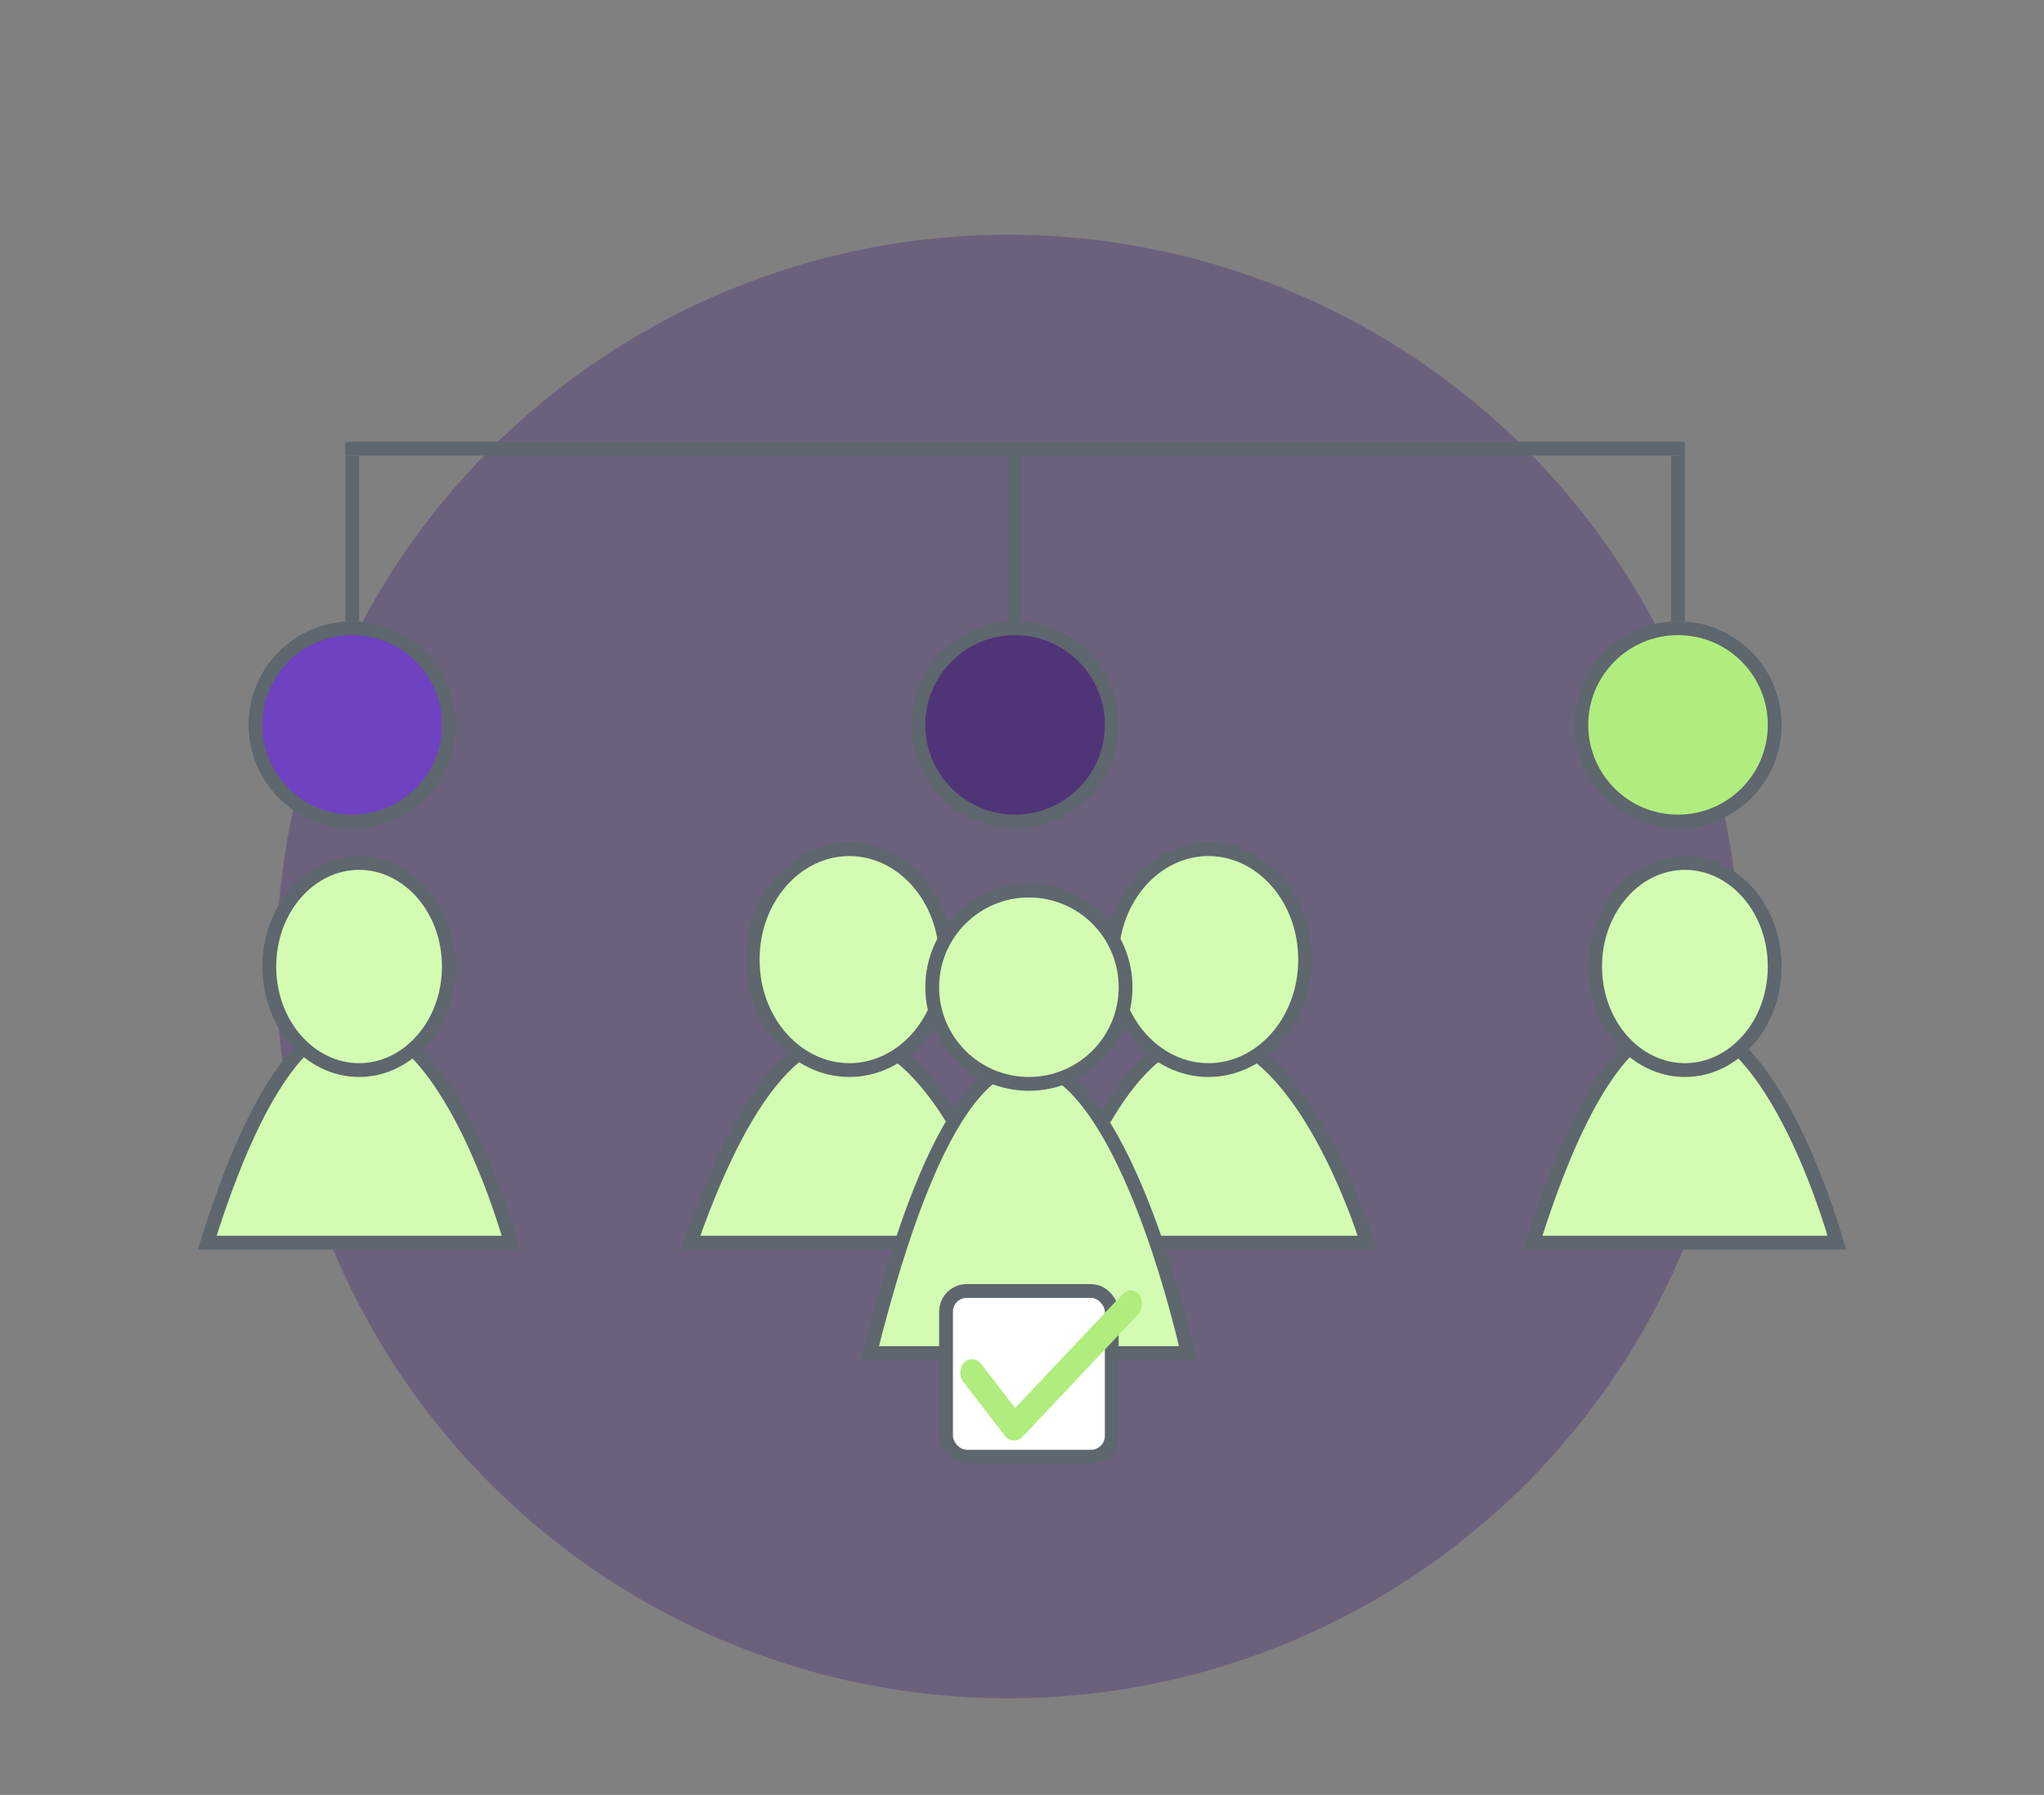
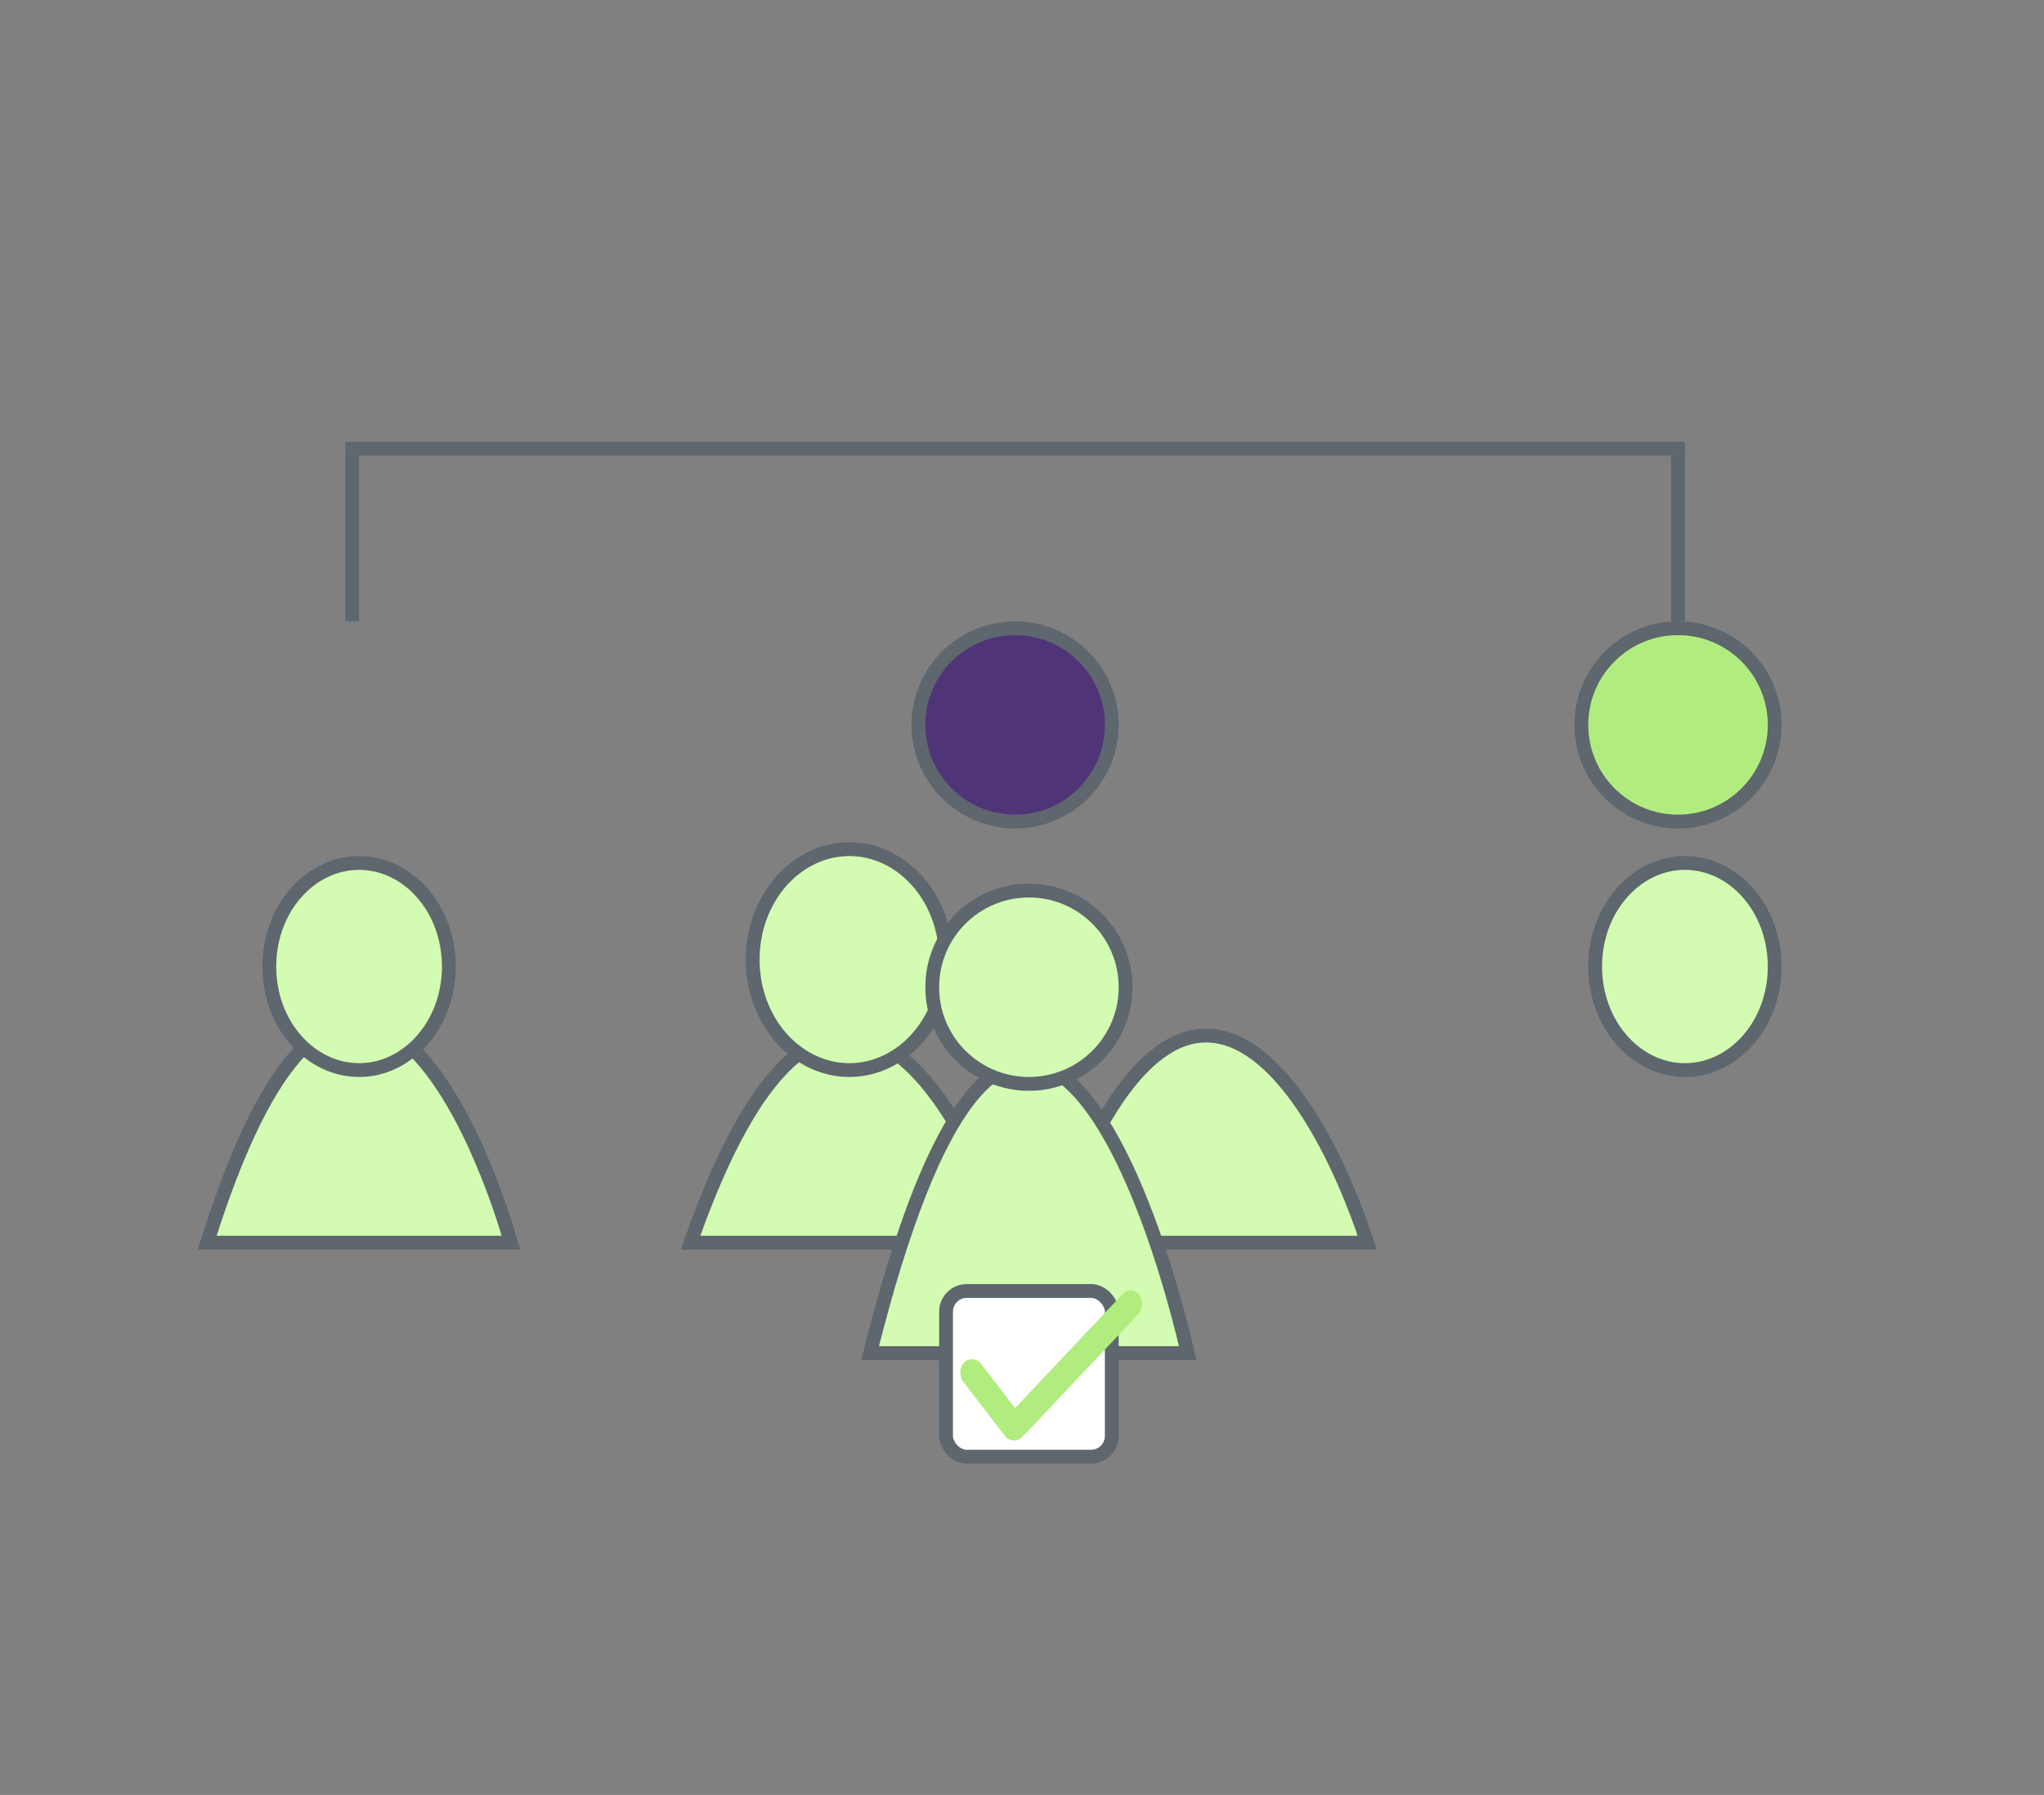
<svg xmlns="http://www.w3.org/2000/svg" width="148" height="130" viewBox="0 0 148 130" fill="none">
  <rect x="0" y="0" width="148" height="130" fill="#808080" stroke="none" />
-   <circle cx="73" cy="70" r="53" fill="#503478" fill-opacity="0.41" />
-   <circle cx="25.5" cy="52.5" r="7" fill="#6F42C1" stroke="#5E666E" />
  <circle cx="73.5" cy="52.5" r="7" fill="#503478" stroke="#5E666E" />
  <circle cx="121.5" cy="52.5" r="7" fill="#B0ED7E" stroke="#5E666E" />
  <rect x="25" y="33" width="1" height="12" fill="#5E666E" />
-   <rect x="73" y="33" width="1" height="12" fill="#5E666E" />
  <rect x="121" y="33" width="1" height="12" fill="#5E666E" />
  <rect x="25" y="32" width="97" height="1" fill="#5E666E" />
  <path d="M76 90C85.51 62.834 95.296 78.681 99 90H76Z" fill="#D3FCB2" stroke="#5E666E" />
-   <path d="M87.5 61.5C91.309 61.5 94.5 65.021 94.5 69.5C94.5 73.979 91.309 77.5 87.5 77.5C83.691 77.5 80.5 73.979 80.5 69.5C80.5 65.021 83.691 61.5 87.5 61.5Z" fill="#D3FCB2" stroke="#5E666E" />
  <path d="M50 90C59.51 62.834 69.296 78.681 73 90H50Z" fill="#D3FCB2" stroke="#5E666E" />
  <path d="M61.5 61.5C65.309 61.5 68.5 65.021 68.5 69.5C68.5 73.979 65.309 77.5 61.5 77.5C57.691 77.5 54.5 73.979 54.5 69.5C54.5 65.021 57.691 61.5 61.5 61.5Z" fill="#D3FCB2" stroke="#5E666E" />
  <path d="M63 98C72.51 59.967 82.296 82.153 86 98H63Z" fill="#D3FCB2" stroke="#5E666E" />
  <circle cx="74.5" cy="71.5" r="7" fill="#D3FCB2" stroke="#5E666E" />
  <path d="M15 90C24.097 61.023 33.457 77.926 37 90H15Z" fill="#D3FCB2" stroke="#5E666E" />
  <path d="M26 62.5C29.529 62.5 32.5 65.793 32.5 70C32.5 74.207 29.529 77.5 26 77.5C22.471 77.5 19.5 74.207 19.5 70C19.5 65.793 22.471 62.5 26 62.5Z" fill="#D3FCB2" stroke="#5E666E" />
-   <path d="M111 90C120.097 61.023 129.457 77.926 133 90H111Z" fill="#D3FCB2" stroke="#5E666E" />
  <path d="M122 62.5C125.529 62.5 128.5 65.793 128.5 70C128.5 74.207 125.529 77.5 122 77.5C118.471 77.5 115.5 74.207 115.5 70C115.5 65.793 118.471 62.5 122 62.5Z" fill="#D3FCB2" stroke="#5E666E" />
  <rect x="68.5" y="93.5" width="12" height="12" rx="1.5" fill="white" stroke="#5E666E" />
  <rect width="1.841" height="6.843" rx="0.921" transform="matrix(0.684 -0.729 0.61 0.792 69.183 99.347)" fill="#B0ED7E" />
  <rect width="1.845" height="13.733" rx="0.923" transform="matrix(0.608 0.794 -0.686 0.727 81.934 93.04)" fill="#B0ED7E" />
</svg>